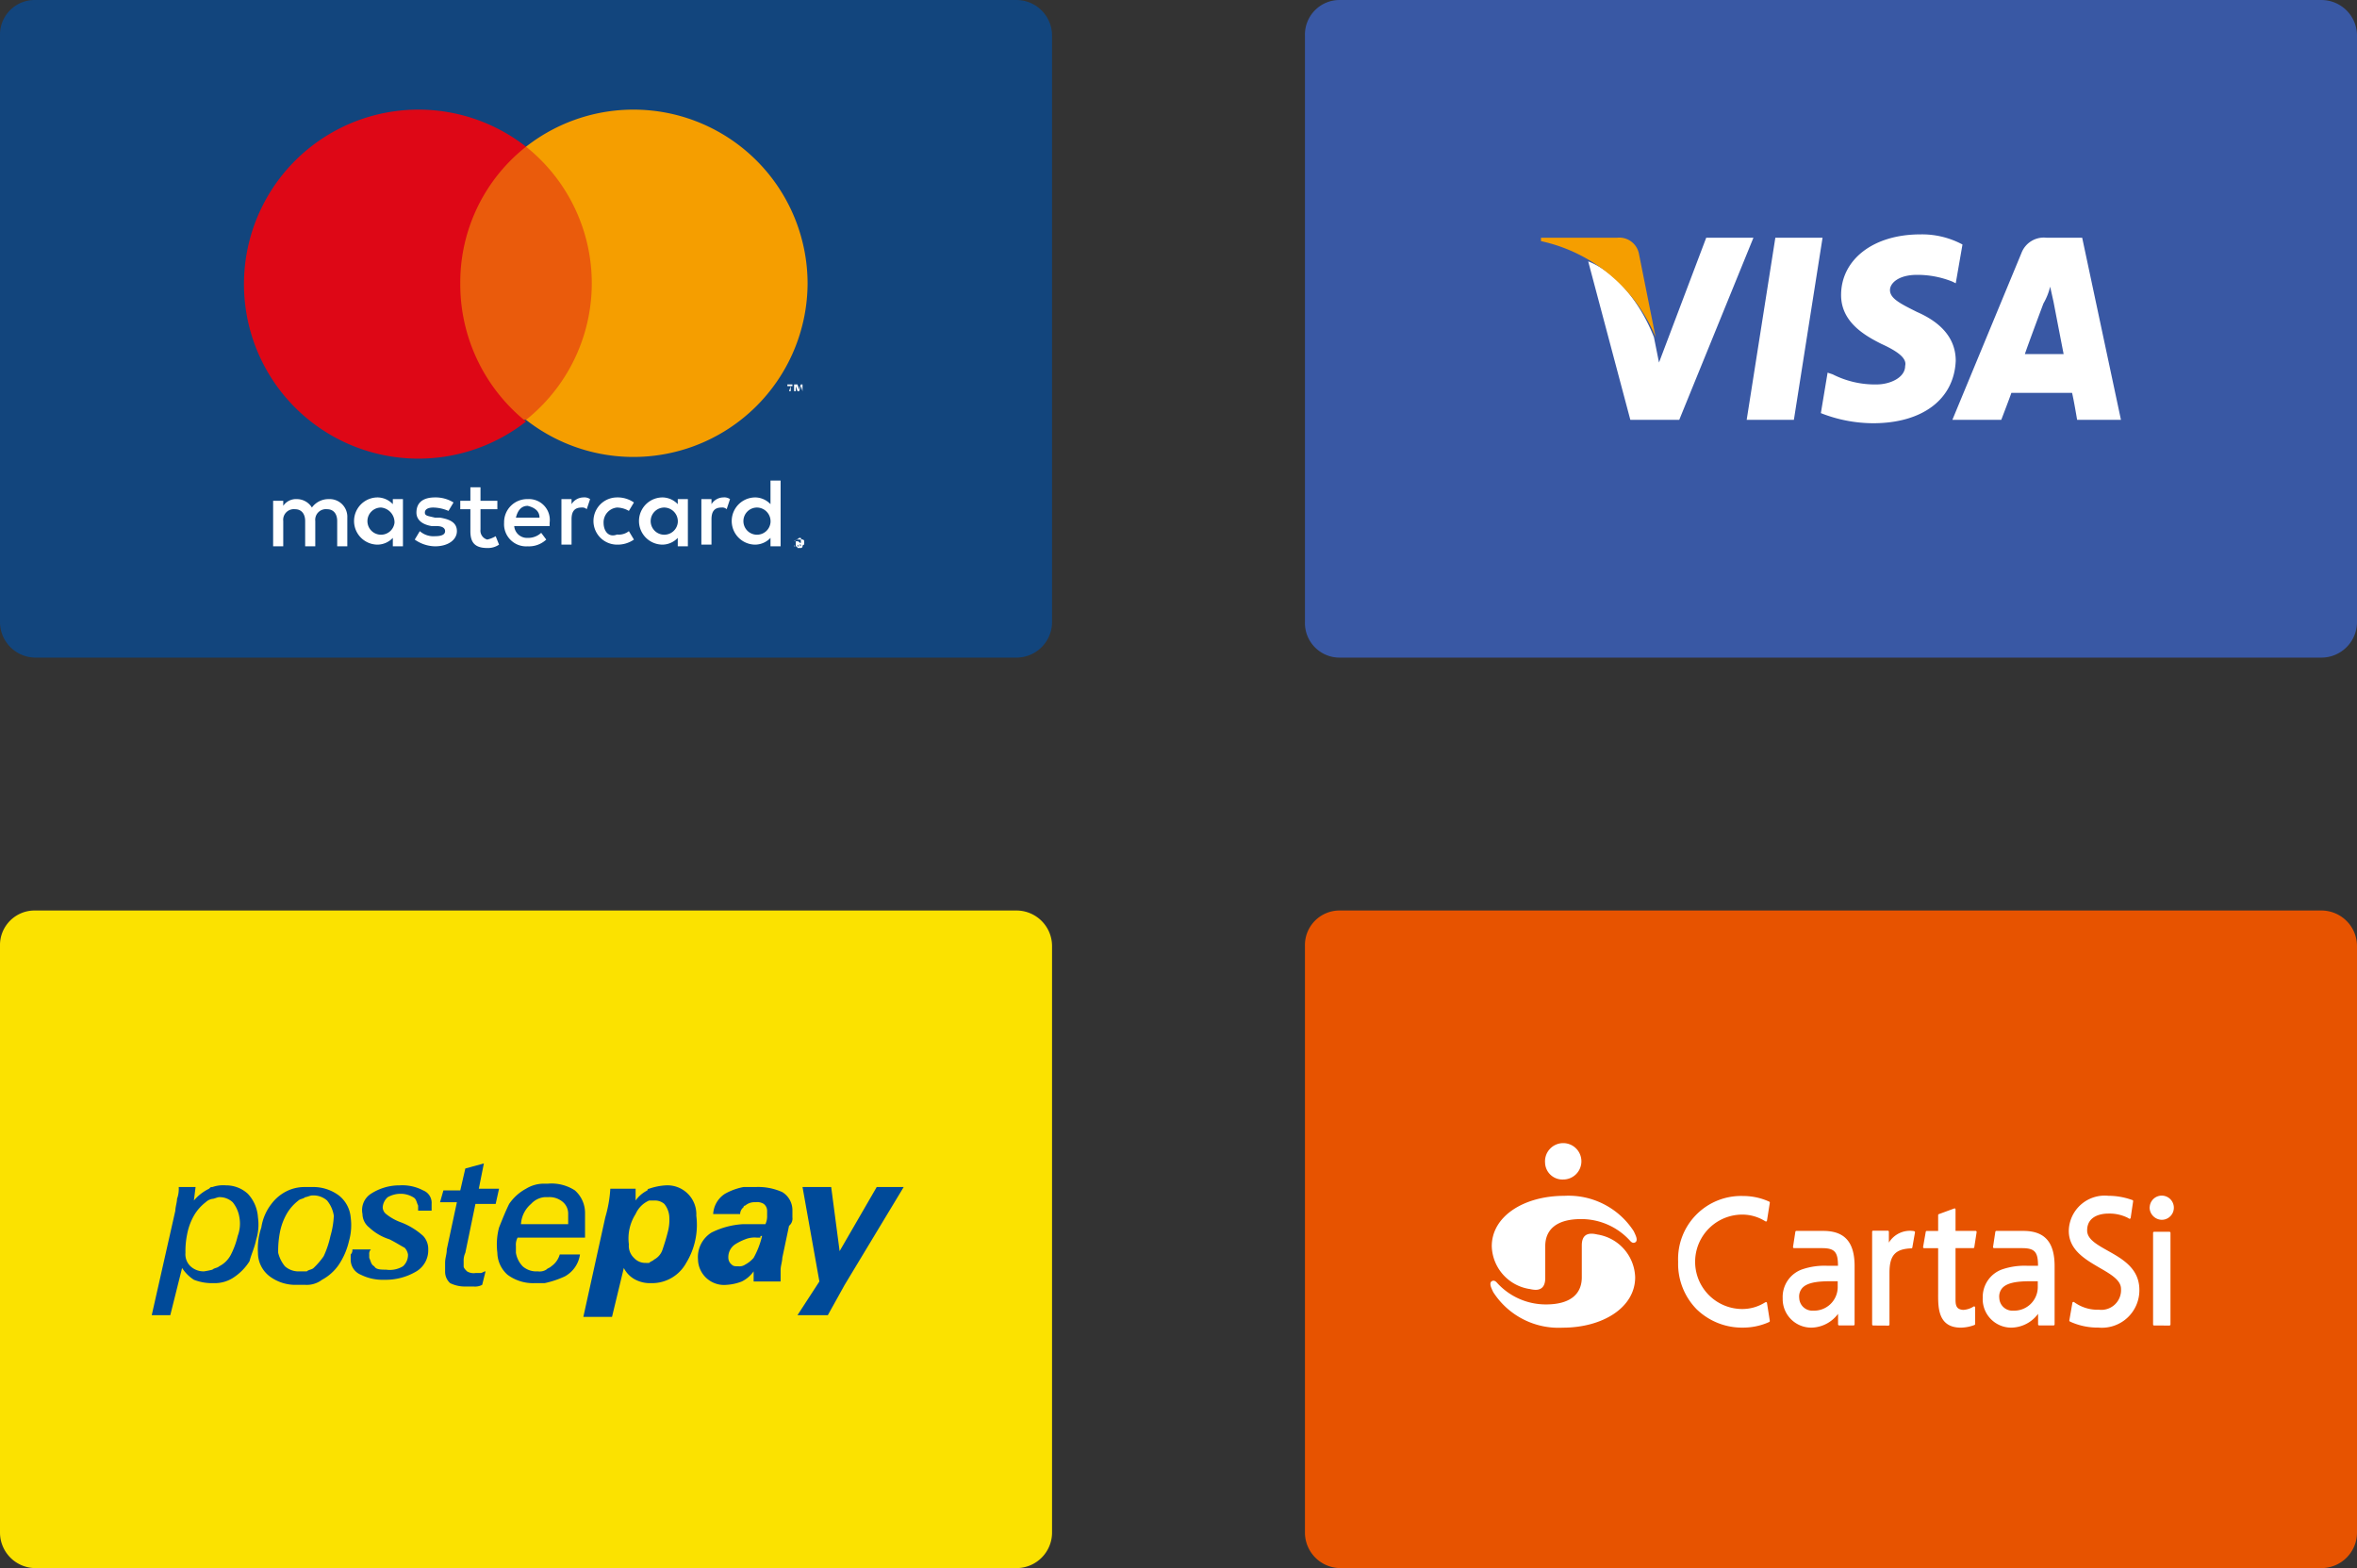
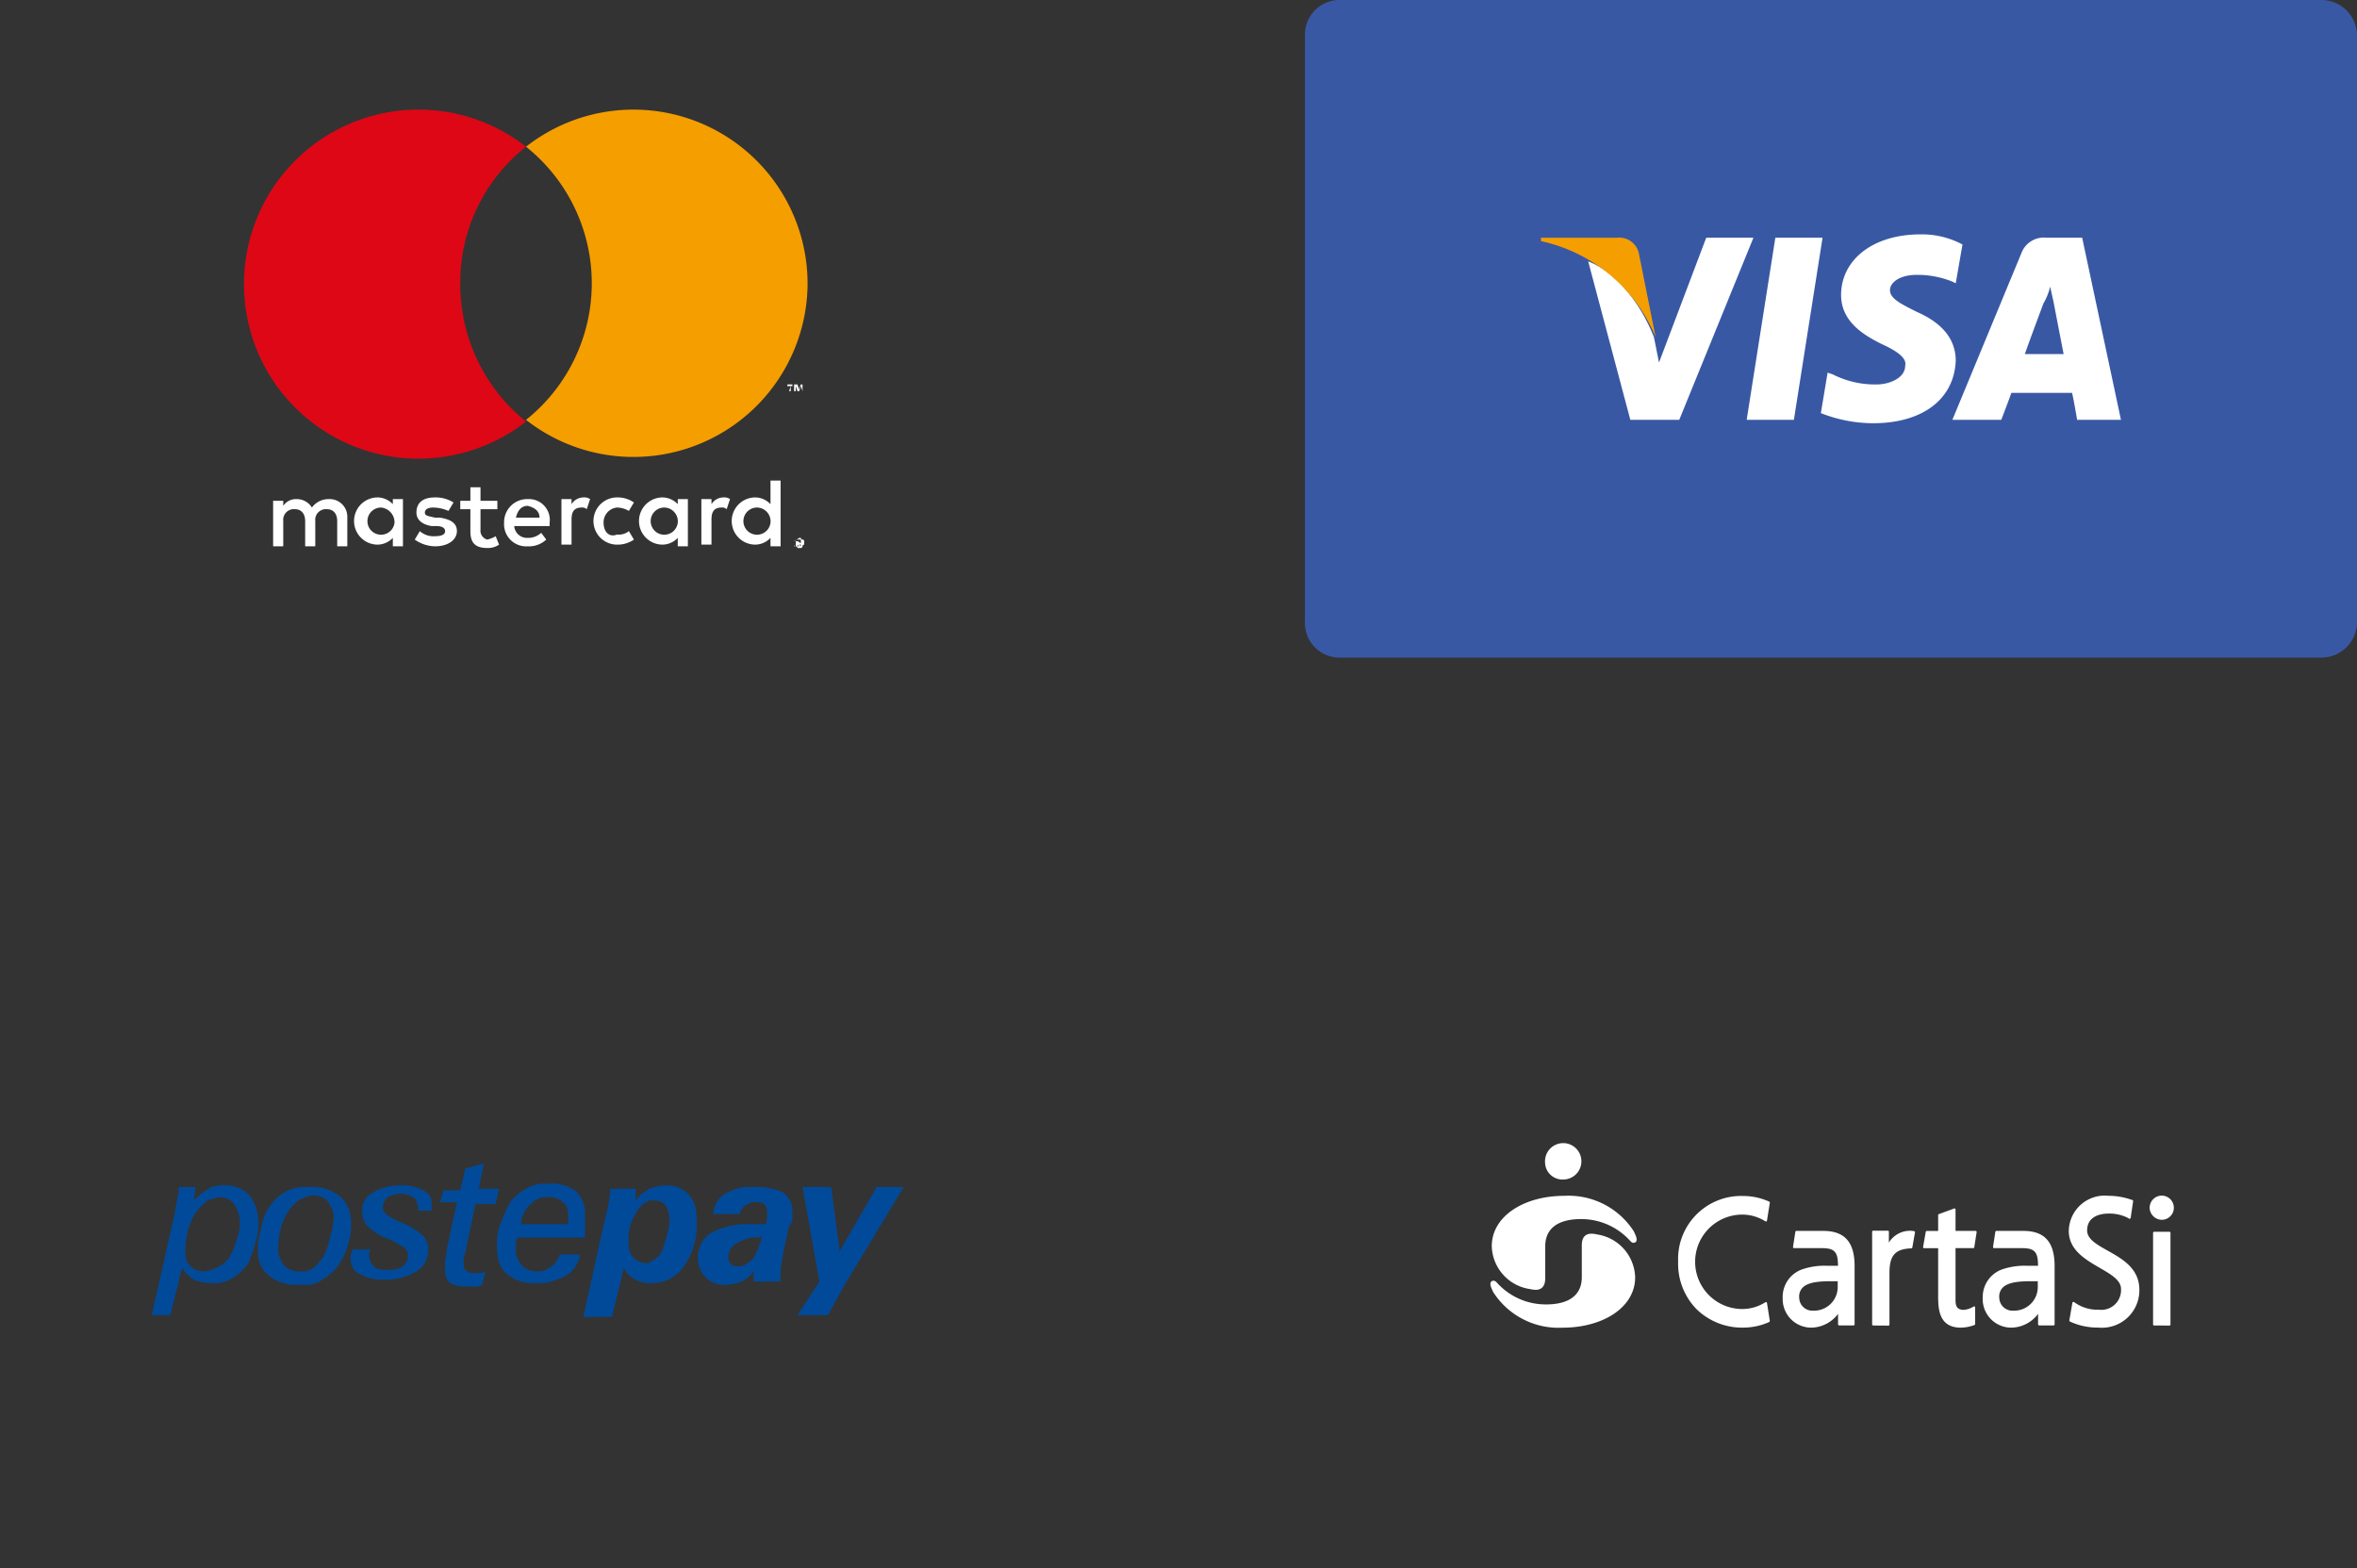
<svg xmlns="http://www.w3.org/2000/svg" width="139.8" height="93.001" viewBox="0 0 139.8 93.001">
  <rect x="0" y="0" width="139.8" height="93.001" fill="#333333" stroke="none" />
  <defs>
    <clipPath id="clip-path">
      <path id="Tracciato_3123" data-name="Tracciato 3123" d="M2.1,0A2.051,2.051,0,0,0,0,2.1V36.9A2.051,2.051,0,0,0,2.1,39H60.3a2.112,2.112,0,0,0,2.1-2.1V2.1A2.112,2.112,0,0,0,60.3,0Z" />
    </clipPath>
    <clipPath id="clip-path-3">
-       <path id="Tracciato_3137" data-name="Tracciato 3137" d="M74,0a2.112,2.112,0,0,0-2.1,2.1V36.9A2.112,2.112,0,0,0,74,39h58.2a2.112,2.112,0,0,0,2.1-2.1V2.1A2.112,2.112,0,0,0,132.2,0Z" transform="translate(-98.6 -8.7)" />
-     </clipPath>
+       </clipPath>
    <clipPath id="clip-path-4">
      <path id="Tracciato_3139" data-name="Tracciato 3139" d="M74,0a2.112,2.112,0,0,0-2.1,2.1V36.9A2.112,2.112,0,0,0,74,39h58.2a2.112,2.112,0,0,0,2.1-2.1V2.1A2.112,2.112,0,0,0,132.2,0Z" />
    </clipPath>
  </defs>
  <g id="Raggruppa_5237" data-name="Raggruppa 5237" transform="translate(-838 -2693)">
    <g id="Raggruppa_5238" data-name="Raggruppa 5238" transform="translate(-154.8 54.001)">
      <g id="Raggruppa_5236" data-name="Raggruppa 5236" transform="translate(-35.8)">
-         <path id="Tracciato_3157" data-name="Tracciato 3157" d="M350,36.9a2.112,2.112,0,0,1-2.1,2.1H289.7a2.112,2.112,0,0,1-2.1-2.1V2.1A2.051,2.051,0,0,1,289.7,0h58.2A2.112,2.112,0,0,1,350,2.1Z" transform="translate(818.4 2693)" fill="#e75300" />
        <path id="Unione_3" data-name="Unione 3" d="M7715.456,24374.414l-.083-.039a.061.061,0,0,1-.034-.068l.181-1.041a.067.067,0,0,1,.036-.047.071.071,0,0,1,.056,0l.106.072a2.356,2.356,0,0,0,1.376.385,1.17,1.17,0,0,0,1.31-1.238c0-.518-.617-.873-1.271-1.25-.856-.5-1.827-1.059-1.827-2.191a2.131,2.131,0,0,1,2.35-2.078,4.183,4.183,0,0,1,1.336.223l.092.031a.065.065,0,0,1,.039.07l-.146.984a.063.063,0,0,1-.094.047l-.109-.064a2.439,2.439,0,0,0-1.128-.236c-.292,0-1.251.072-1.251,1,0,.516.566.832,1.22,1.2.881.494,1.878,1.055,1.878,2.328a2.222,2.222,0,0,1-2.427,2.234A3.928,3.928,0,0,1,7715.456,24374.414Zm-5.251-1.4a1.734,1.734,0,0,1,1.171-1.738,4.123,4.123,0,0,1,1.5-.205c.095,0,.16,0,.24,0h.365v-.016c0-.809-.2-1.031-.951-1.031h-1.655a.052.052,0,0,1-.046-.023.062.062,0,0,1-.015-.051l.136-.895a.062.062,0,0,1,.061-.053h1.6c1.266,0,1.854.664,1.854,2.088v3.453a.062.062,0,0,1-.058.064h-.861a.064.064,0,0,1-.061-.064v-.623a2.012,2.012,0,0,1-1.557.818A1.693,1.693,0,0,1,7710.2,24373.012Zm1.149-.613a.766.766,0,0,0-.169.586.78.78,0,0,0,.84.744,1.4,1.4,0,0,0,1.442-1.371v-.373h-.215C7712.566,24371.984,7711.714,24371.988,7711.354,24372.4Zm-13.016.613a1.733,1.733,0,0,1,1.173-1.738,4.1,4.1,0,0,1,1.5-.205c.094,0,.16,0,.24,0h.365v-.016c0-.809-.206-1.031-.948-1.031h-1.658a.059.059,0,0,1-.046-.023.062.062,0,0,1-.014-.051l.138-.895a.059.059,0,0,1,.058-.053h1.6c1.266,0,1.856.664,1.856,2.088v3.453a.062.062,0,0,1-.061.064h-.859a.063.063,0,0,1-.061-.064v-.623a2.017,2.017,0,0,1-1.558.818A1.693,1.693,0,0,1,7698.337,24373.012Zm1.149-.613a.768.768,0,0,0-.169.586.78.78,0,0,0,.84.744,1.4,1.4,0,0,0,1.442-1.371v-.373h-.213C7700.7,24371.984,7699.847,24371.988,7699.487,24372.4Zm-18.309.248a3.3,3.3,0,0,1-.135-.3c-.043-.117-.084-.3.046-.369.1-.053.191-.023.29.082a3.9,3.9,0,0,0,2.918,1.3c1.466,0,2.125-.633,2.125-1.609l0-1.891c0-.791.559-.732.919-.648a2.65,2.65,0,0,1,2.246,2.539c0,1.793-1.924,2.988-4.3,2.988A4.6,4.6,0,0,1,7681.178,24372.646Zm12.088,1.033a3.847,3.847,0,0,1-1.13-2.844v-.012a3.738,3.738,0,0,1,3.853-3.895,3.743,3.743,0,0,1,1.4.27l.147.063a.066.066,0,0,1,.037.07l-.167,1.057a.066.066,0,0,1-.032.047.081.081,0,0,1-.053,0l-.044-.025a2.557,2.557,0,0,0-1.333-.379,2.8,2.8,0,0,0,0,5.6,2.527,2.527,0,0,0,1.328-.379l.049-.025a.051.051,0,0,1,.053,0,.059.059,0,0,1,.032.047l.167,1.057a.069.069,0,0,1-.037.07l-.145.063a3.769,3.769,0,0,1-1.4.27A3.868,3.868,0,0,1,7693.266,24373.68Zm14.292-.906v-2.75h-.835a.058.058,0,0,1-.046-.023.069.069,0,0,1-.012-.051l.157-.895a.061.061,0,0,1,.058-.053h.678v-.939a.063.063,0,0,1,.041-.059l.91-.334a.052.052,0,0,1,.056.006.068.068,0,0,1,.024.053V24369h1.19a.056.056,0,0,1,.046.023.063.063,0,0,1,.015.051l-.138.893a.061.061,0,0,1-.058.055h-1.055v3.078c0,.408.114.557.452.586a1.271,1.271,0,0,0,.62-.2.067.067,0,0,1,.061,0,.072.072,0,0,1,.031.057v.977a.067.067,0,0,1-.039.061,2.373,2.373,0,0,1-.822.158C7707.557,24374.732,7707.557,24373.555,7707.557,24372.773Zm12.806,1.836a.06.06,0,0,1-.058-.062v-5.434a.06.06,0,0,1,.058-.062h.913a.063.063,0,0,1,.061.063v5.434a.063.063,0,0,1-.061.063Zm-16.661,0a.064.064,0,0,1-.061-.062v-5.5a.061.061,0,0,1,.061-.062h.871a.061.061,0,0,1,.061.063v.645a1.466,1.466,0,0,1,1.467-.686l.038.01a.063.063,0,0,1,.044.072l-.157.891a.059.059,0,0,1-.056.053c-.958.035-1.3.414-1.3,1.445v3.074a.064.064,0,0,1-.061.063Zm-20.375-2.164a2.646,2.646,0,0,1-2.246-2.539c0-1.789,1.924-2.988,4.3-2.988a4.6,4.6,0,0,1,4.116,2.092,2.921,2.921,0,0,1,.135.3c.046.121.084.3-.046.369-.1.053-.191.025-.29-.082a3.906,3.906,0,0,0-2.918-1.3c-1.464,0-2.125.629-2.125,1.605v1.891c0,.563-.282.7-.575.7A1.628,1.628,0,0,1,7683.327,24372.445Zm36.777-4.859a.717.717,0,1,1,.714.754A.737.737,0,0,1,7720.1,24367.586Zm-35.86-2.611a1.079,1.079,0,1,1,1.074.975A1.029,1.029,0,0,1,7684.244,24364.975Z" transform="translate(-6564.001 -21657)" fill="#fff" stroke="rgba(0,0,0,0)" stroke-miterlimit="10" stroke-width="1" />
      </g>
      <g id="Raggruppa_5231" data-name="Raggruppa 5231" transform="translate(-179.2 133)">
-         <path id="Tracciato_3157-2" data-name="Tracciato 3157" d="M350,36.9a2.112,2.112,0,0,1-2.1,2.1H289.7a2.112,2.112,0,0,1-2.1-2.1V2.1A2.051,2.051,0,0,1,289.7,0h58.2A2.112,2.112,0,0,1,350,2.1Z" transform="translate(884.4 2560)" fill="#fbe200" />
        <path id="Tracciato_3158" data-name="Tracciato 3158" d="M301.6,19.3a4.876,4.876,0,0,1-.4,1.1,1.576,1.576,0,0,1-.7.7c-.1.1-.3.1-.4.2a4.331,4.331,0,0,1-.5.1,1.135,1.135,0,0,1-.8-.3.984.984,0,0,1-.3-.8,4.907,4.907,0,0,1,.1-1.1,3.583,3.583,0,0,1,.4-1.1,2.7,2.7,0,0,1,.7-.8.758.758,0,0,1,.4-.2c.1,0,.3-.1.4-.1a1.135,1.135,0,0,1,.8.3,1.884,1.884,0,0,1,.4.9,2.079,2.079,0,0,1-.1,1.1m1.1.2a2.979,2.979,0,0,0,.1-1.3,2.246,2.246,0,0,0-.6-1.4,1.9,1.9,0,0,0-1.3-.5,1.949,1.949,0,0,0-.8.1c-.1,0-.1,0-.2.1a2.757,2.757,0,0,0-.9.7l.1-.8h-1a1.7,1.7,0,0,1-.1.7c0,.2-.1.5-.1.7L296.5,24h1.1l.7-2.8a2.336,2.336,0,0,0,.7.7,2.958,2.958,0,0,0,1,.2h.2a2.016,2.016,0,0,0,1.1-.3,3.178,3.178,0,0,0,1-1c.1-.4.3-.8.4-1.3m4.4-.2a5.639,5.639,0,0,1-.4,1.2,4.349,4.349,0,0,1-.6.7c-.1.1-.3.1-.4.2h-.4a1.222,1.222,0,0,1-.9-.3,2.01,2.01,0,0,1-.4-.8,5.739,5.739,0,0,1,.1-1.2,3.583,3.583,0,0,1,.4-1.1,2.7,2.7,0,0,1,.7-.8c.1-.1.3-.1.4-.2.1,0,.3-.1.4-.1a1.222,1.222,0,0,1,.9.3,1.884,1.884,0,0,1,.4.9,5.021,5.021,0,0,1-.2,1.2m1.1.3a3.437,3.437,0,0,0,.1-1.4,1.858,1.858,0,0,0-.7-1.3,2.544,2.544,0,0,0-1.6-.5h-.5a2.388,2.388,0,0,0-.9.2,2.539,2.539,0,0,0-1,.8,2.987,2.987,0,0,0-.6,1.4,3.887,3.887,0,0,0-.2,1.5,1.75,1.75,0,0,0,.7,1.4,2.544,2.544,0,0,0,1.6.5h.5a1.493,1.493,0,0,0,1-.3,2.836,2.836,0,0,0,1-.9,4.235,4.235,0,0,0,.6-1.4m4.9-1.7v-.5a.792.792,0,0,0-.5-.8,2.648,2.648,0,0,0-1.4-.3,3.1,3.1,0,0,0-1.7.5A1.147,1.147,0,0,0,309,18a1.033,1.033,0,0,0,.4.8,3.121,3.121,0,0,0,1.2.7c.4.2.7.4.9.5a.758.758,0,0,1,.2.4.908.908,0,0,1-.3.7,1.5,1.5,0,0,1-1,.2c-.3,0-.6,0-.7-.2-.2-.1-.2-.3-.3-.5v-.2a.367.367,0,0,1,.1-.3h-1.1a.367.367,0,0,1-.1.3v.3a.961.961,0,0,0,.6.9,2.9,2.9,0,0,0,1.4.3,3.557,3.557,0,0,0,1.9-.5,1.457,1.457,0,0,0,.7-1.3,1.136,1.136,0,0,0-.3-.8,4.186,4.186,0,0,0-1.3-.8,3.052,3.052,0,0,1-.9-.5.52.52,0,0,1-.2-.4.864.864,0,0,1,.3-.6,1.549,1.549,0,0,1,.8-.2,1.445,1.445,0,0,1,.7.2c.2.1.2.3.3.5v.3h.8Zm4-1.4h-1.2l.3-1.5-1.1.3-.3,1.3h-1l-.2.7h1l-.6,2.8c0,.3-.1.5-.1.8v.5a.908.908,0,0,0,.3.7,2,2,0,0,0,.9.2h.5a.9.9,0,0,0,.5-.1l.2-.8c-.1,0-.2.1-.3.1h-.3a.749.749,0,0,1-.5-.1c-.1-.1-.2-.2-.2-.3v-.3a1.087,1.087,0,0,1,.1-.5l.6-2.9h1.2Zm4.1,1.7v.4h-2.8a1.709,1.709,0,0,1,.6-1.2,1.235,1.235,0,0,1,.8-.4h.2a1.222,1.222,0,0,1,.9.3.908.908,0,0,1,.3.7v.2m1,.4v-.7a1.782,1.782,0,0,0-.6-1.3,2.537,2.537,0,0,0-1.6-.4h-.2a2.016,2.016,0,0,0-1.1.3,2.836,2.836,0,0,0-1,.9c-.2.4-.4.9-.6,1.4a3.929,3.929,0,0,0-.1,1.5,1.782,1.782,0,0,0,.6,1.3,2.544,2.544,0,0,0,1.6.5h.6a5.638,5.638,0,0,0,1.2-.4,1.761,1.761,0,0,0,.9-1.3h-1.2a1.275,1.275,0,0,1-.5.7c-.1.1-.2.1-.3.2a.749.749,0,0,1-.5.1,1.222,1.222,0,0,1-.9-.3,1.506,1.506,0,0,1-.4-.8v-.4a.9.9,0,0,1,.1-.5h4v-.8m5-.4a2.768,2.768,0,0,1-.1.9c-.1.4-.2.7-.3,1a1.024,1.024,0,0,1-.5.6c-.1.1-.2.1-.3.2h-.2a.908.908,0,0,1-.7-.3.984.984,0,0,1-.3-.8,2.689,2.689,0,0,1,.4-1.8,1.549,1.549,0,0,1,.8-.8h.3a.845.845,0,0,1,.6.2,1.33,1.33,0,0,1,.3.8m1,2.7a4.322,4.322,0,0,0,.6-2.8,1.715,1.715,0,0,0-1.8-1.8,3.553,3.553,0,0,0-1,.2.1.1,0,0,0-.1.1,1.874,1.874,0,0,0-.7.6v-.7h-1.5a7.551,7.551,0,0,1-.3,1.7l-1.3,5.9h1.7l.7-2.9a1.576,1.576,0,0,0,.7.7,1.884,1.884,0,0,0,.8.2h.2a2.311,2.311,0,0,0,2-1.2m4.5-1.6a5.023,5.023,0,0,1-.5,1.3,1.756,1.756,0,0,1-.5.4.6.6,0,0,1-.4.1c-.2,0-.3,0-.4-.1a.52.52,0,0,1-.2-.4.91.91,0,0,1,.4-.8,3.329,3.329,0,0,1,.6-.3,1.483,1.483,0,0,1,.7-.1h.2c0-.1,0-.1.1-.1m1.8-1.1v-.4a1.255,1.255,0,0,0-.6-1.1,3.506,3.506,0,0,0-1.6-.3h-.7a3.583,3.583,0,0,0-1.1.4,1.525,1.525,0,0,0-.7,1.2h1.6a.52.52,0,0,1,.2-.4.1.1,0,0,1,.1-.1.845.845,0,0,1,.6-.2.749.749,0,0,1,.5.1.52.52,0,0,1,.2.4v.3a1.087,1.087,0,0,1-.1.5h-1.3a4.781,4.781,0,0,0-1.9.5,1.716,1.716,0,0,0-.8,1.6,1.547,1.547,0,0,0,1.7,1.5,2.92,2.92,0,0,0,.9-.2h0a1.874,1.874,0,0,0,.7-.6V22h1.6v-.7c0-.2.1-.5.1-.7l.4-1.9a.551.551,0,0,0,.2-.5m6.6-1.8h-1.6l-2.2,3.8-.5-3.8h-1.7l1,5.6-1.3,2h1.8l1-1.8Z" transform="translate(884.5 2560)" fill="#004a99" />
      </g>
    </g>
    <g id="Raggruppa_5239" data-name="Raggruppa 5239" transform="translate(0 0.001)">
      <g id="Raggruppa_5235" data-name="Raggruppa 5235" transform="translate(31.4 133)">
        <path id="Tracciato_3160" data-name="Tracciato 3160" d="M62.4,36.9A2.112,2.112,0,0,1,60.3,39H2.1A2.051,2.051,0,0,1,0,36.9V2.1A2.051,2.051,0,0,1,2.1,0H60.3a2.112,2.112,0,0,1,2.1,2.1V36.9Z" transform="translate(884 2560)" fill="#3958a4" />
        <g id="Raggruppa_5205" data-name="Raggruppa 5205" transform="translate(884 2560)" clip-path="url(#clip-path)">
          <path id="Tracciato_3122" data-name="Tracciato 3122" d="M44.2,17l.2.9s.5,2.6.6,3.1H42.7c.2-.6,1.1-3,1.1-3A3.679,3.679,0,0,0,44.2,17ZM44,14.1a1.417,1.417,0,0,0-1.5.9l-4.1,9.9h2.9s.5-1.3.6-1.6h3.6c.1.4.3,1.6.3,1.6h2.6L46.1,14.1H44Zm-20.2,0L21,21.5,20.7,20c-.7-1.8-2.1-3.8-3.9-4.5l2.5,9.4h2.9l4.4-10.8H23.8Zm4.1,0L26.2,24.9H29l1.7-10.8H27.9Zm8.6-.2c-2.8,0-4.7,1.5-4.7,3.6,0,1.6,1.4,2.4,2.4,2.9,1.1.5,1.5.9,1.4,1.3,0,.7-.9,1.1-1.7,1.1a5.536,5.536,0,0,1-2.6-.6l-.3-.1-.4,2.4a8.515,8.515,0,0,0,3.1.6c2.9,0,4.8-1.4,4.9-3.7,0-1.2-.7-2.2-2.3-2.9-1-.5-1.6-.8-1.6-1.3,0-.4.5-.9,1.6-.9a5.58,5.58,0,0,1,2.1.4l.2.1.4-2.3A5.074,5.074,0,0,0,36.5,13.9Z" fill="#fff" />
        </g>
        <g id="Raggruppa_5206" data-name="Raggruppa 5206" transform="translate(884 2560)" clip-path="url(#clip-path)">
          <path id="Tracciato_3124" data-name="Tracciato 3124" d="M18.5,14.1H14v.2A9.529,9.529,0,0,1,20.8,20l-1-5a1.187,1.187,0,0,0-1.3-.9" fill="#f59e00" />
        </g>
      </g>
      <g id="Raggruppa_5234" data-name="Raggruppa 5234" transform="translate(-117.9 133)">
-         <path id="Tracciato_3136" data-name="Tracciato 3136" d="M134.3,36.9a2.112,2.112,0,0,1-2.1,2.1H74a2.112,2.112,0,0,1-2.1-2.1V2.1A2.051,2.051,0,0,1,74,0h58.2a2.112,2.112,0,0,1,2.1,2.1Z" transform="translate(884 2560)" fill="#12457d" />
        <g id="Raggruppa_5218" data-name="Raggruppa 5218" transform="translate(982.6 2568.699)" clip-path="url(#clip-path-3)">
          <rect id="Rettangolo_280" data-name="Rettangolo 280" width="9" height="16.2" fill="#ea5b0c" />
        </g>
        <g id="Raggruppa_5219" data-name="Raggruppa 5219" transform="translate(884 2560)" clip-path="url(#clip-path-4)">
          <path id="Tracciato_3138" data-name="Tracciato 3138" d="M99.2,16.8a10.243,10.243,0,0,1,3.9-8.1,10.35,10.35,0,1,0,0,16.3,10.442,10.442,0,0,1-3.9-8.2" fill="#de0716" />
        </g>
        <g id="Raggruppa_5220" data-name="Raggruppa 5220" transform="translate(884 2560)" clip-path="url(#clip-path-4)">
          <path id="Tracciato_3140" data-name="Tracciato 3140" d="M119.8,16.8a10.328,10.328,0,0,1-16.7,8.1,10.362,10.362,0,0,0,0-16.2,10.328,10.328,0,0,1,16.7,8.1" fill="#f59e00" />
        </g>
        <g id="Raggruppa_5221" data-name="Raggruppa 5221" transform="translate(884 2560)" clip-path="url(#clip-path-4)">
          <path id="Tracciato_3142" data-name="Tracciato 3142" d="M91.9,32.4h.6V30.7a1.049,1.049,0,0,0-1.1-1.1,1.217,1.217,0,0,0-1,.5,1.05,1.05,0,0,0-.9-.5.909.909,0,0,0-.8.4v-.3h-.6v2.7h.6V30.9a.632.632,0,0,1,.7-.7c.4,0,.6.3.6.7v1.5h.6V30.9a.632.632,0,0,1,.7-.7c.4,0,.6.3.6.7v1.5ZM95.3,31a.806.806,0,1,1-.8-.9.882.882,0,0,1,.8.9m-.1,1.4h.6V29.6h-.6v.3a1.268,1.268,0,0,0-.9-.4,1.4,1.4,0,1,0,0,2.8,1.268,1.268,0,0,0,.9-.4Zm1.9-2c0-.2.2-.3.5-.3a2.388,2.388,0,0,1,.9.2l.3-.5a2.016,2.016,0,0,0-1.1-.3c-.7,0-1.1.3-1.1.9,0,.4.3.7.9.8h.3c.3,0,.5.1.5.3s-.2.3-.6.3a1.222,1.222,0,0,1-.9-.3l-.3.5a2.144,2.144,0,0,0,1.2.4c.8,0,1.3-.4,1.3-.9s-.4-.7-1-.8h-.3c-.4-.1-.6-.1-.6-.3m3.3,1V30.2h1v-.5h-1v-.8h-.6v.8h-.6v.5h.6v1.3c0,.6.2,1,1,1a1.165,1.165,0,0,0,.7-.2l-.2-.5a1.689,1.689,0,0,1-.5.2.548.548,0,0,1-.4-.6m3.5-.7h-1.4c.1-.4.3-.7.7-.7.4.1.7.3.7.7m.6.5V31a1.238,1.238,0,0,0-1.3-1.4,1.367,1.367,0,0,0-1.4,1.4,1.312,1.312,0,0,0,1.4,1.4,1.5,1.5,0,0,0,1.1-.4l-.3-.4a1.135,1.135,0,0,1-.8.3.761.761,0,0,1-.8-.7h2.1Zm2.2-1,.2-.6a.6.6,0,0,0-.4-.1.842.842,0,0,0-.7.4v-.3h-.6v2.7h.6V30.8c0-.5.2-.7.6-.7a.367.367,0,0,1,.3.1m1,.8a.882.882,0,0,1,.8-.9,1.445,1.445,0,0,1,.7.2l.3-.5a1.689,1.689,0,0,0-1-.3,1.4,1.4,0,1,0,0,2.8,1.689,1.689,0,0,0,1-.3l-.3-.5a.952.952,0,0,1-.7.2c-.5.2-.8-.2-.8-.7m4.4,0a.806.806,0,1,1-.8-.9.817.817,0,0,1,.8.9m0,1.4h.6V29.6h-.6v.3a1.268,1.268,0,0,0-.9-.4,1.4,1.4,0,1,0,0,2.8,1.268,1.268,0,0,0,.9-.4Zm2.9-2.2.2-.6a.6.6,0,0,0-.4-.1.842.842,0,0,0-.7.4v-.3h-.6v2.7h.6V30.8c0-.5.2-.7.6-.7a.367.367,0,0,1,.3.1m2.6.8a.806.806,0,1,1-.8-.9.817.817,0,0,1,.8.9m0,1.4h.6V28.5h-.6v1.4a1.268,1.268,0,0,0-.9-.4,1.4,1.4,0,1,0,0,2.8,1.268,1.268,0,0,0,.9-.4Zm1.2-9.5h.1v-.1h-.3v.1h.2l-.1.3h.1Zm.4,9.2Zm0,0h-.1v.3h.1v-.1h0l.1.1h.1l-.1-.1h.1v-.1c-.1,0-.1-.1-.2-.1h0m-.2,0c.1,0,.1-.1,0,0,.1-.1.1-.1.2-.1h.2v.4H119v-.3h0m.1-.1h0l-.1.1v.2a.1.1,0,0,0,.1.1.1.1,0,0,1,.1.1h.2a.1.1,0,0,0,.1-.1.1.1,0,0,1,.1-.1v-.2a.1.1,0,0,0-.1-.1.1.1,0,0,1-.1-.1h-.1a.31.31,0,0,1-.2.1m.4-8.8v-.4h-.1l-.1.3-.1-.3H119v.4h.1v-.3l.1.3h.1l.1-.3.1.3Z" fill="#fff" />
        </g>
      </g>
    </g>
  </g>
</svg>